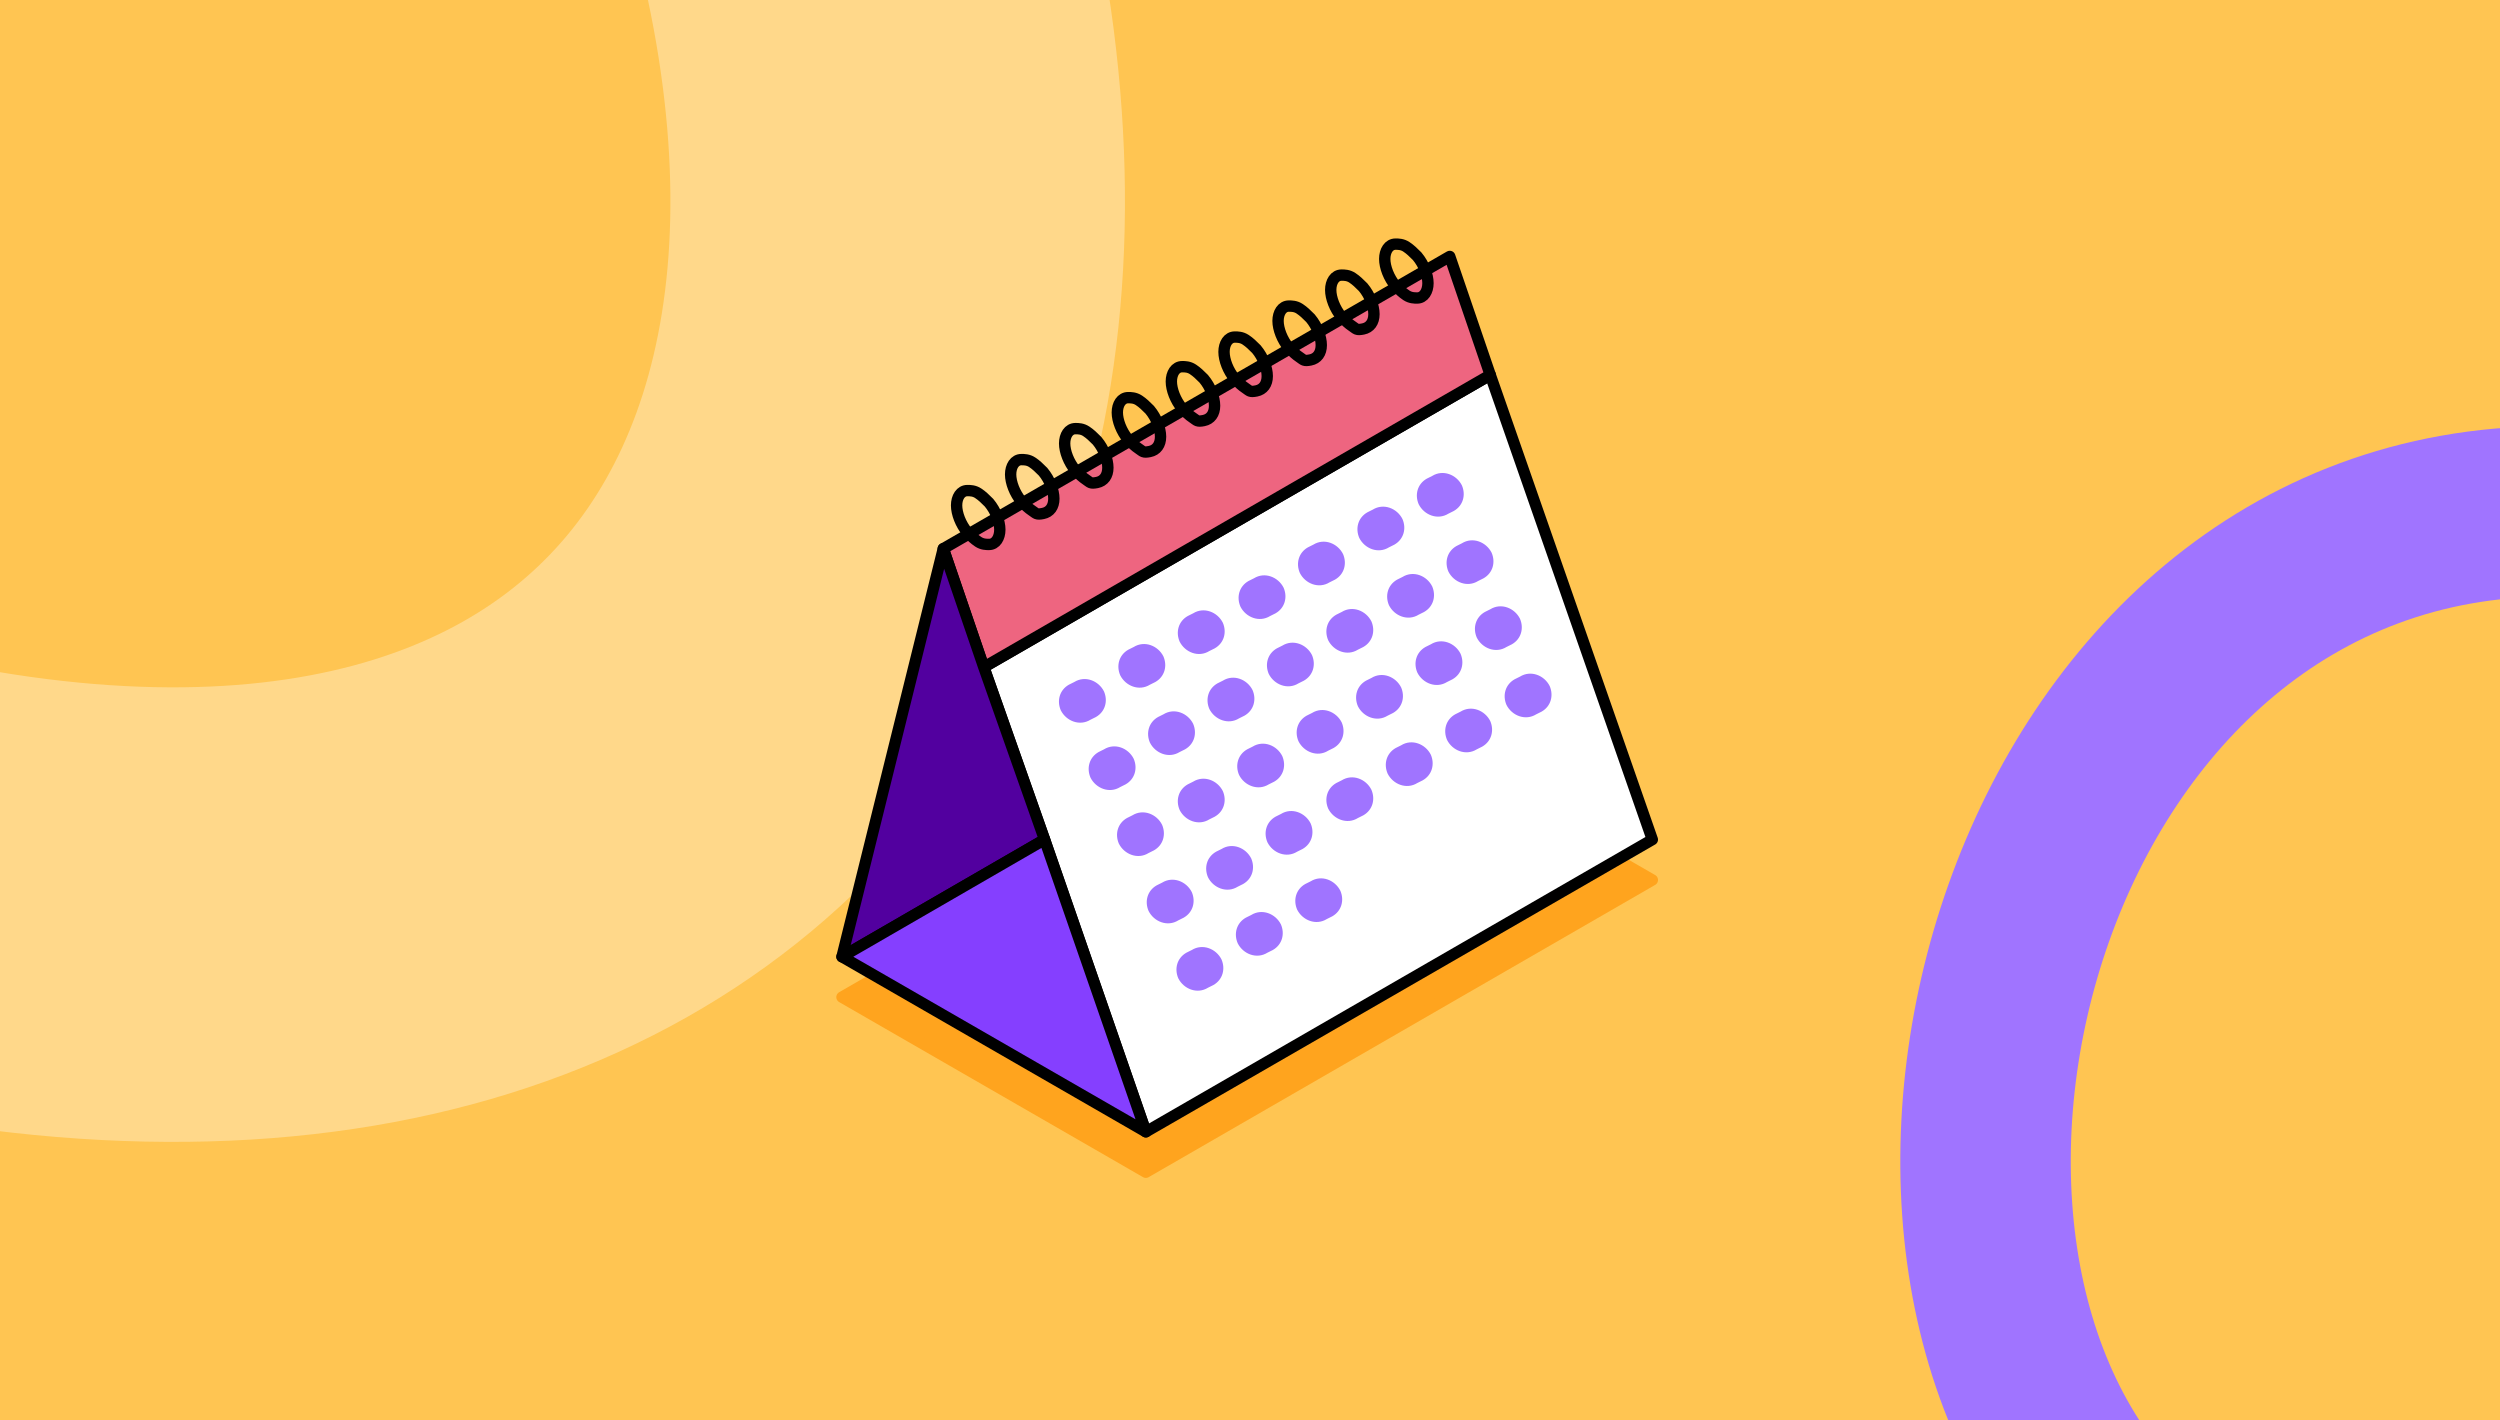
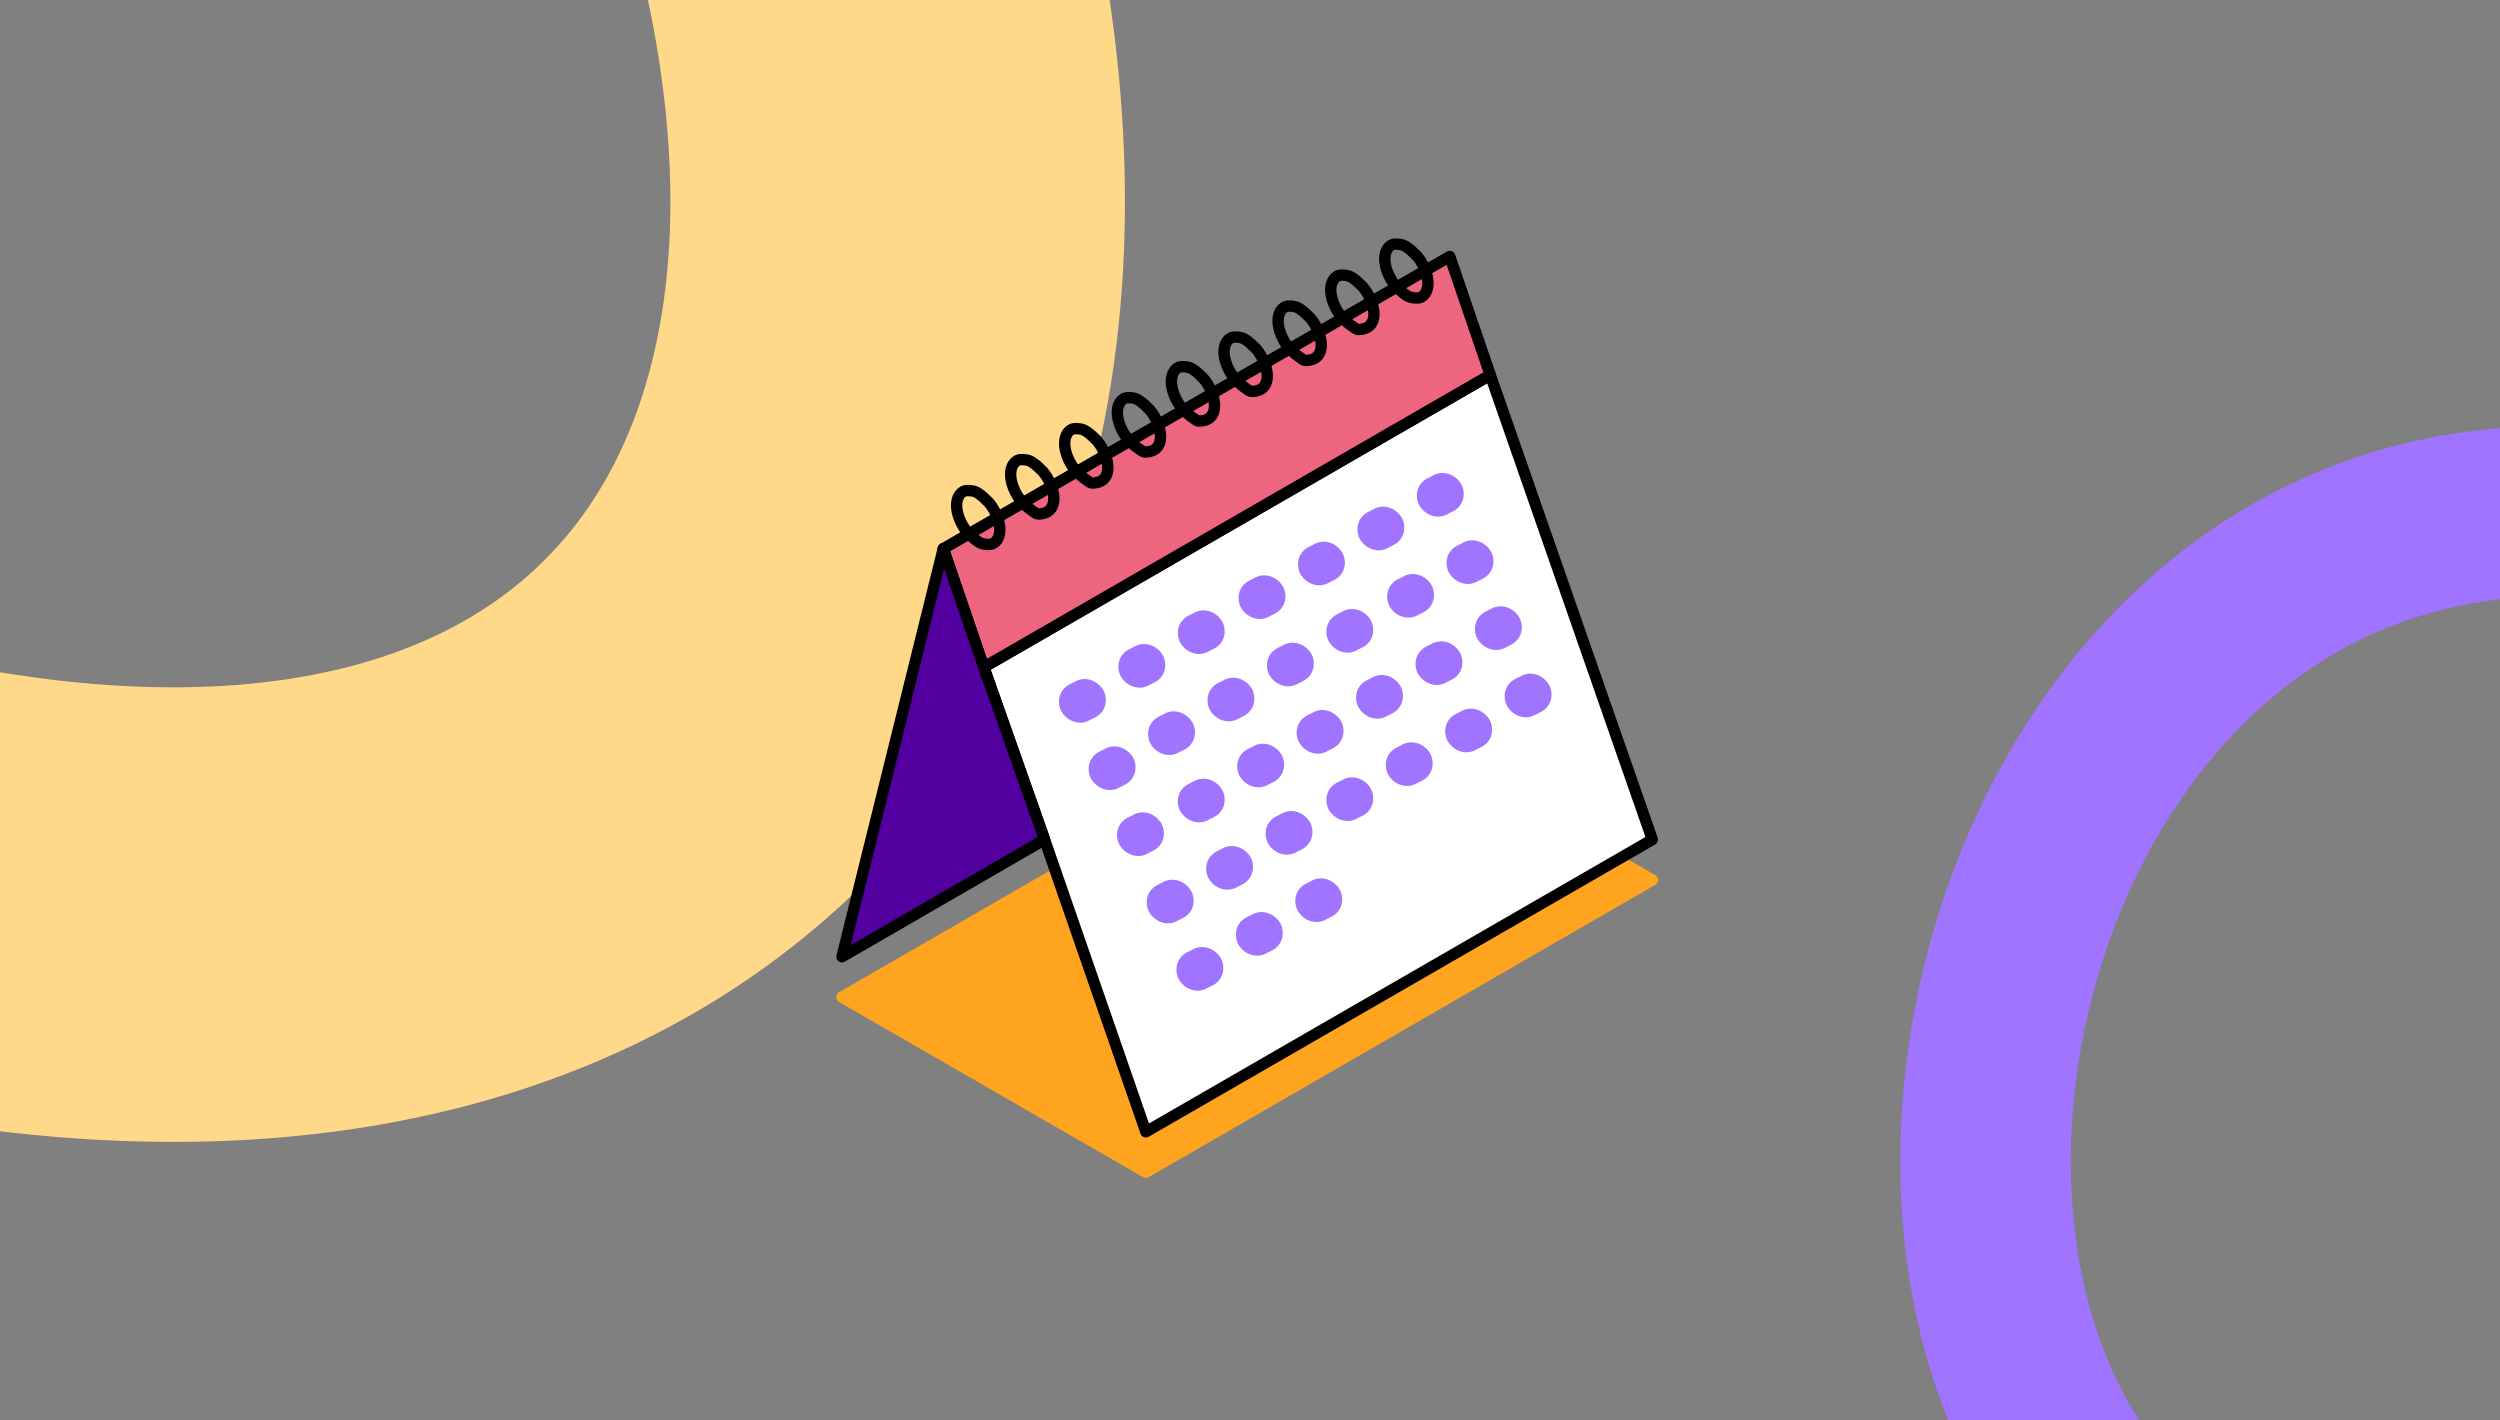
<svg xmlns="http://www.w3.org/2000/svg" width="440" height="250" fill="none">
  <rect width="100%" height="100%" fill="#808080" stroke="none" />
  <g clip-path="url(#a)">
-     <path fill="#FFC552" d="M0 0h440v250H0z" />
+     <path fill="#FFC552" d="M0 0v250H0z" />
    <path d="M-44 149c164 49 240.5-59 183-203.5" stroke="#FFD88A" stroke-width="80" />
    <path d="M373.5 270C322 218.5 356 90 449 90" stroke="#A074FF" stroke-width="30" />
    <path d="m201.672 206.311 89.139-51.435-53.483-30.813-89.14 51.435 53.484 30.813z" fill="#FFA41E" stroke="#FFA41E" stroke-width="2" stroke-linejoin="round" />
    <path d="M290.811 147.766 201.672 199.2l-17.828-51.434-10.697-30.34 89.14-51.434 28.524 81.774z" fill="#fff" stroke="#000" stroke-width="2" stroke-linejoin="round" />
    <path d="m262.287 65.992-89.139 51.435-7.131-20.859 89.139-51.434 7.131 20.858z" fill="#EE6580" stroke="#000" stroke-width="2" stroke-linejoin="round" />
    <path d="M194.303 121.693c-.95-1.896-3.327-2.844-5.229-1.659l-.951.474c-1.664.948-2.139 2.844-1.426 4.503.951 1.897 3.328 2.845 5.229 1.66l.951-.474c1.664-.949 2.14-2.845 1.426-4.504zM204.762 115.53c-.95-1.896-3.327-2.844-5.229-1.659l-.951.474c-1.664.948-2.139 2.844-1.426 4.503.951 1.897 3.328 2.845 5.229 1.66l.951-.474c1.664-.949 2.14-2.845 1.426-4.504zM215.221 109.605c-.95-1.896-3.327-2.845-5.229-1.659l-.951.474c-1.664.948-2.139 2.844-1.426 4.503.951 1.896 3.328 2.844 5.229 1.659l.951-.474c1.664-.948 2.14-2.844 1.426-4.503zM225.918 103.442c-.951-1.896-3.328-2.844-5.229-1.659l-.951.474c-1.664.948-2.139 2.844-1.426 4.503.95 1.897 3.327 2.845 5.229 1.66l.951-.474c1.664-.948 2.139-2.845 1.426-4.504zM236.377 97.516c-.951-1.896-3.328-2.844-5.229-1.659l-.951.474c-1.664.948-2.14 2.844-1.426 4.504.95 1.896 3.327 2.844 5.229 1.659l.951-.474c1.664-.948 2.139-2.844 1.426-4.504zM246.836 91.354c-.951-1.897-3.328-2.845-5.229-1.66l-.951.475c-1.664.948-2.14 2.844-1.426 4.503.95 1.896 3.327 2.844 5.229 1.66l.951-.475c1.664-.948 2.139-2.844 1.426-4.503zM257.295 85.428c-.951-1.896-3.328-2.844-5.229-1.66l-.951.475c-1.664.948-2.14 2.844-1.426 4.503.95 1.897 3.327 2.845 5.229 1.66l.951-.475c1.664-.948 2.139-2.844 1.426-4.503zM199.533 133.544c-.951-1.896-3.328-2.844-5.23-1.659l-.95.474c-1.664.948-2.14 2.844-1.427 4.504.951 1.896 3.328 2.844 5.23 1.659l.951-.474c1.664-.948 2.139-2.845 1.426-4.504zM209.992 127.381c-.951-1.896-3.328-2.844-5.23-1.659l-.95.474c-1.664.948-2.14 2.844-1.427 4.503.951 1.897 3.328 2.845 5.23 1.66l.951-.474c1.664-.949 2.139-2.845 1.426-4.504zM220.451 121.456c-.951-1.896-3.328-2.845-5.23-1.659l-.95.474c-1.664.948-2.14 2.844-1.427 4.503.951 1.896 3.328 2.844 5.23 1.659l.951-.474c1.664-.948 2.139-2.844 1.426-4.503zM230.91 115.293c-.951-1.896-3.328-2.844-5.23-1.659l-.95.474c-1.664.948-2.14 2.844-1.427 4.504.951 1.896 3.328 2.844 5.23 1.659l.951-.474c1.664-.948 2.139-2.845 1.426-4.504zM241.369 109.367c-.951-1.896-3.328-2.844-5.23-1.659l-.95.474c-1.664.948-2.14 2.845-1.427 4.504.951 1.896 3.328 2.844 5.23 1.659l.951-.474c1.664-.948 2.139-2.844 1.426-4.504zM252.066 103.205c-.951-1.896-3.328-2.844-5.23-1.659l-.951.474c-1.664.948-2.139 2.844-1.426 4.503.951 1.896 3.328 2.844 5.23 1.659l.95-.474c1.664-.948 2.14-2.844 1.427-4.503zM262.525 97.279c-.951-1.896-3.328-2.844-5.23-1.66l-.951.475c-1.664.948-2.139 2.844-1.426 4.503.951 1.897 3.328 2.845 5.23 1.66l.95-.474c1.664-.949 2.14-2.845 1.427-4.504zM204.525 145.158c-.951-1.896-3.328-2.844-5.23-1.659l-.951.474c-1.664.948-2.139 2.845-1.426 4.504.951 1.896 3.328 2.844 5.23 1.659l.95-.474c1.664-.948 2.14-2.844 1.427-4.504zM215.221 139.233c-.95-1.897-3.327-2.845-5.229-1.66l-.951.475c-1.664.948-2.139 2.844-1.426 4.503.951 1.896 3.328 2.844 5.229 1.659l.951-.474c1.664-.948 2.14-2.844 1.426-4.503zM225.68 133.07c-.95-1.896-3.327-2.844-5.229-1.659l-.951.474c-1.664.948-2.139 2.844-1.426 4.503.951 1.897 3.328 2.845 5.229 1.66l.951-.474c1.664-.949 2.139-2.845 1.426-4.504zM236.139 127.144c-.95-1.896-3.327-2.844-5.229-1.659l-.951.474c-1.664.948-2.139 2.844-1.426 4.504.951 1.896 3.328 2.844 5.229 1.659l.951-.474c1.664-.948 2.139-2.845 1.426-4.504zM246.598 120.982c-.95-1.897-3.328-2.845-5.229-1.659l-.951.474c-1.664.948-2.139 2.844-1.426 4.503.951 1.896 3.328 2.844 5.229 1.659l.951-.474c1.664-.948 2.139-2.844 1.426-4.503zM257.057 115.056c-.95-1.896-3.328-2.844-5.229-1.659l-.951.474c-1.664.948-2.139 2.844-1.426 4.503.951 1.896 3.328 2.845 5.229 1.659l.951-.474c1.664-.948 2.139-2.844 1.426-4.503zM267.516 108.893c-.95-1.896-3.328-2.844-5.229-1.659l-.951.474c-1.664.948-2.139 2.844-1.426 4.504.951 1.896 3.328 2.844 5.229 1.659l.951-.474c1.664-.948 2.139-2.845 1.426-4.504zM209.754 157.01c-.951-1.897-3.328-2.845-5.229-1.66l-.951.474c-1.664.948-2.14 2.845-1.426 4.504.95 1.896 3.327 2.844 5.229 1.659l.951-.474c1.664-.948 2.139-2.844 1.426-4.503zM220.213 151.084c-.951-1.896-3.328-2.845-5.229-1.659l-.951.474c-1.664.948-2.14 2.844-1.426 4.503.95 1.896 3.327 2.844 5.229 1.659l.951-.474c1.664-.948 2.139-2.844 1.426-4.503zM230.672 144.921c-.951-1.896-3.328-2.844-5.229-1.659l-.951.474c-1.664.948-2.14 2.844-1.426 4.504.95 1.896 3.327 2.844 5.229 1.659l.951-.474c1.664-.948 2.139-2.845 1.426-4.504zM241.369 138.995c-.951-1.896-3.328-2.844-5.23-1.659l-.95.474c-1.664.948-2.14 2.845-1.427 4.504.951 1.896 3.328 2.844 5.23 1.659l.951-.474c1.664-.948 2.139-2.844 1.426-4.504zM251.828 132.833c-.951-1.896-3.328-2.845-5.23-1.659l-.95.474c-1.664.948-2.14 2.844-1.427 4.503.951 1.896 3.328 2.844 5.23 1.659l.951-.474c1.664-.948 2.139-2.844 1.426-4.503zM262.287 126.907c-.951-1.896-3.328-2.844-5.23-1.659l-.95.474c-1.664.948-2.14 2.844-1.427 4.503.951 1.897 3.328 2.845 5.23 1.66l.951-.475c1.664-.948 2.139-2.844 1.426-4.503zM272.746 120.744c-.951-1.896-3.328-2.844-5.23-1.659l-.951.474c-1.663.948-2.139 2.845-1.426 4.504.951 1.896 3.328 2.844 5.23 1.659l.951-.474c1.664-.948 2.139-2.844 1.426-4.504zM214.984 168.861c-.951-1.896-3.328-2.844-5.23-1.659l-.951.474c-1.664.948-2.139 2.844-1.426 4.503.951 1.897 3.328 2.845 5.23 1.66l.95-.474c1.664-.949 2.14-2.845 1.427-4.504zM225.443 162.698c-.951-1.896-3.328-2.844-5.23-1.659l-.951.474c-1.664.948-2.139 2.845-1.426 4.504.951 1.896 3.328 2.844 5.23 1.659l.95-.474c1.664-.948 2.14-2.844 1.427-4.504zM235.902 156.773c-.951-1.897-3.328-2.845-5.23-1.659l-.951.474c-1.664.948-2.139 2.844-1.426 4.503.951 1.896 3.328 2.844 5.23 1.659l.95-.474c1.664-.948 2.14-2.844 1.427-4.503z" fill="#A074FF" />
    <path d="m183.844 147.766-35.656 20.621 17.828-71.819 7.131 20.859 10.697 30.339z" fill="#52009F" stroke="#000" stroke-width="2" stroke-linejoin="round" />
-     <path d="m201.672 199.2-53.484-30.813 35.656-20.621 17.828 51.434z" fill="#853FFF" stroke="#000" stroke-width="2" stroke-linejoin="round" />
    <path d="M175.97 93.216c0 1.422-.713 2.607-1.902 2.607-.475 0-1.188 0-1.901-.474-.714-.474-1.189-.948-1.902-1.659-1.189-1.422-1.902-3.318-1.902-4.74 0-1.423.713-2.608 1.902-2.608.475 0 1.188 0 1.902.474.713.474 1.188.948 1.901 1.66 1.189 1.422 1.902 3.318 1.902 4.74zM185.478 87.765c0 1.422-.713 2.37-1.901 2.607-1.189.237-1.189 0-1.902-.474-.713-.474-1.189-.948-1.902-1.66-1.188-1.421-1.901-3.317-1.901-4.74 0-1.422.713-2.607 1.901-2.607.476 0 1.189 0 1.902.474.713.474 1.188.948 1.902 1.66 1.188 1.421 1.901 3.318 1.901 4.74zM194.986 82.313c0 1.422-.713 2.37-1.902 2.608-1.188.236-1.188 0-1.901-.475-.713-.474-1.189-.948-1.902-1.659-1.188-1.422-1.902-3.318-1.902-4.74 0-1.422.714-2.608 1.902-2.608.475 0 1.189 0 1.902.475.713.474 1.188.948 1.901 1.659 1.189 1.422 1.902 3.318 1.902 4.74zM204.257 76.862c0 1.422-.713 2.37-1.902 2.607-1.188.237-1.188 0-1.901-.474-.713-.474-1.189-.948-1.902-1.66-1.188-1.422-1.902-3.318-1.902-4.74 0-1.422.714-2.607 1.902-2.607.475 0 1.189 0 1.902.474.713.474 1.188.948 1.901 1.659 1.189 1.422 1.902 3.318 1.902 4.74zM213.765 71.41c0 1.422-.713 2.37-1.902 2.607-1.188.237-1.188 0-1.902-.474-.713-.474-1.188-.948-1.901-1.66-1.189-1.421-1.902-3.317-1.902-4.74 0-1.422.713-2.607 1.902-2.607.475 0 1.188 0 1.901.474.714.474 1.189.948 1.902 1.66 1.189 1.421 1.902 3.318 1.902 4.74zM223.036 66.195c0 1.422-.713 2.37-1.902 2.607-1.188.237-1.188 0-1.902-.474-.713-.474-1.188-.948-1.901-1.659-1.189-1.422-1.902-3.318-1.902-4.74 0-1.423.713-2.608 1.902-2.608.475 0 1.188 0 1.901.474.714.474 1.189.948 1.902 1.66 1.189 1.422 1.902 3.318 1.902 4.74zM232.544 60.744c0 1.422-.713 2.37-1.902 2.607-1.188.237-1.188 0-1.901-.474-.713-.474-1.189-.948-1.902-1.66-1.188-1.421-1.901-3.317-1.901-4.74 0-1.422.713-2.607 1.901-2.607.476 0 1.189 0 1.902.474.713.474 1.188.948 1.901 1.66 1.189 1.422 1.902 3.318 1.902 4.74zM241.814 55.292c0 1.422-.713 2.37-1.902 2.608-1.188.236-1.188 0-1.901-.475-.713-.474-1.189-.948-1.902-1.659-1.188-1.422-1.901-3.318-1.901-4.74 0-1.422.713-2.608 1.901-2.608.476 0 1.189 0 1.902.474.713.475 1.188.949 1.901 1.66 1.189 1.422 1.902 3.318 1.902 4.74zM251.322 49.84c0 1.423-.713 2.608-1.902 2.608-.475 0-1.188 0-1.901-.474-.714-.474-1.189-.948-1.902-1.66-1.189-1.422-1.902-3.318-1.902-4.74 0-1.422.713-2.607 1.902-2.607.475 0 1.188 0 1.902.474.713.474 1.188.948 1.901 1.659 1.189 1.422 1.902 3.318 1.902 4.74z" stroke="#000" stroke-width="2" stroke-miterlimit="10" />
  </g>
  <defs>
    <clipPath id="a">
      <path fill="#fff" d="M0 0h440v250H0z" />
    </clipPath>
  </defs>
</svg>